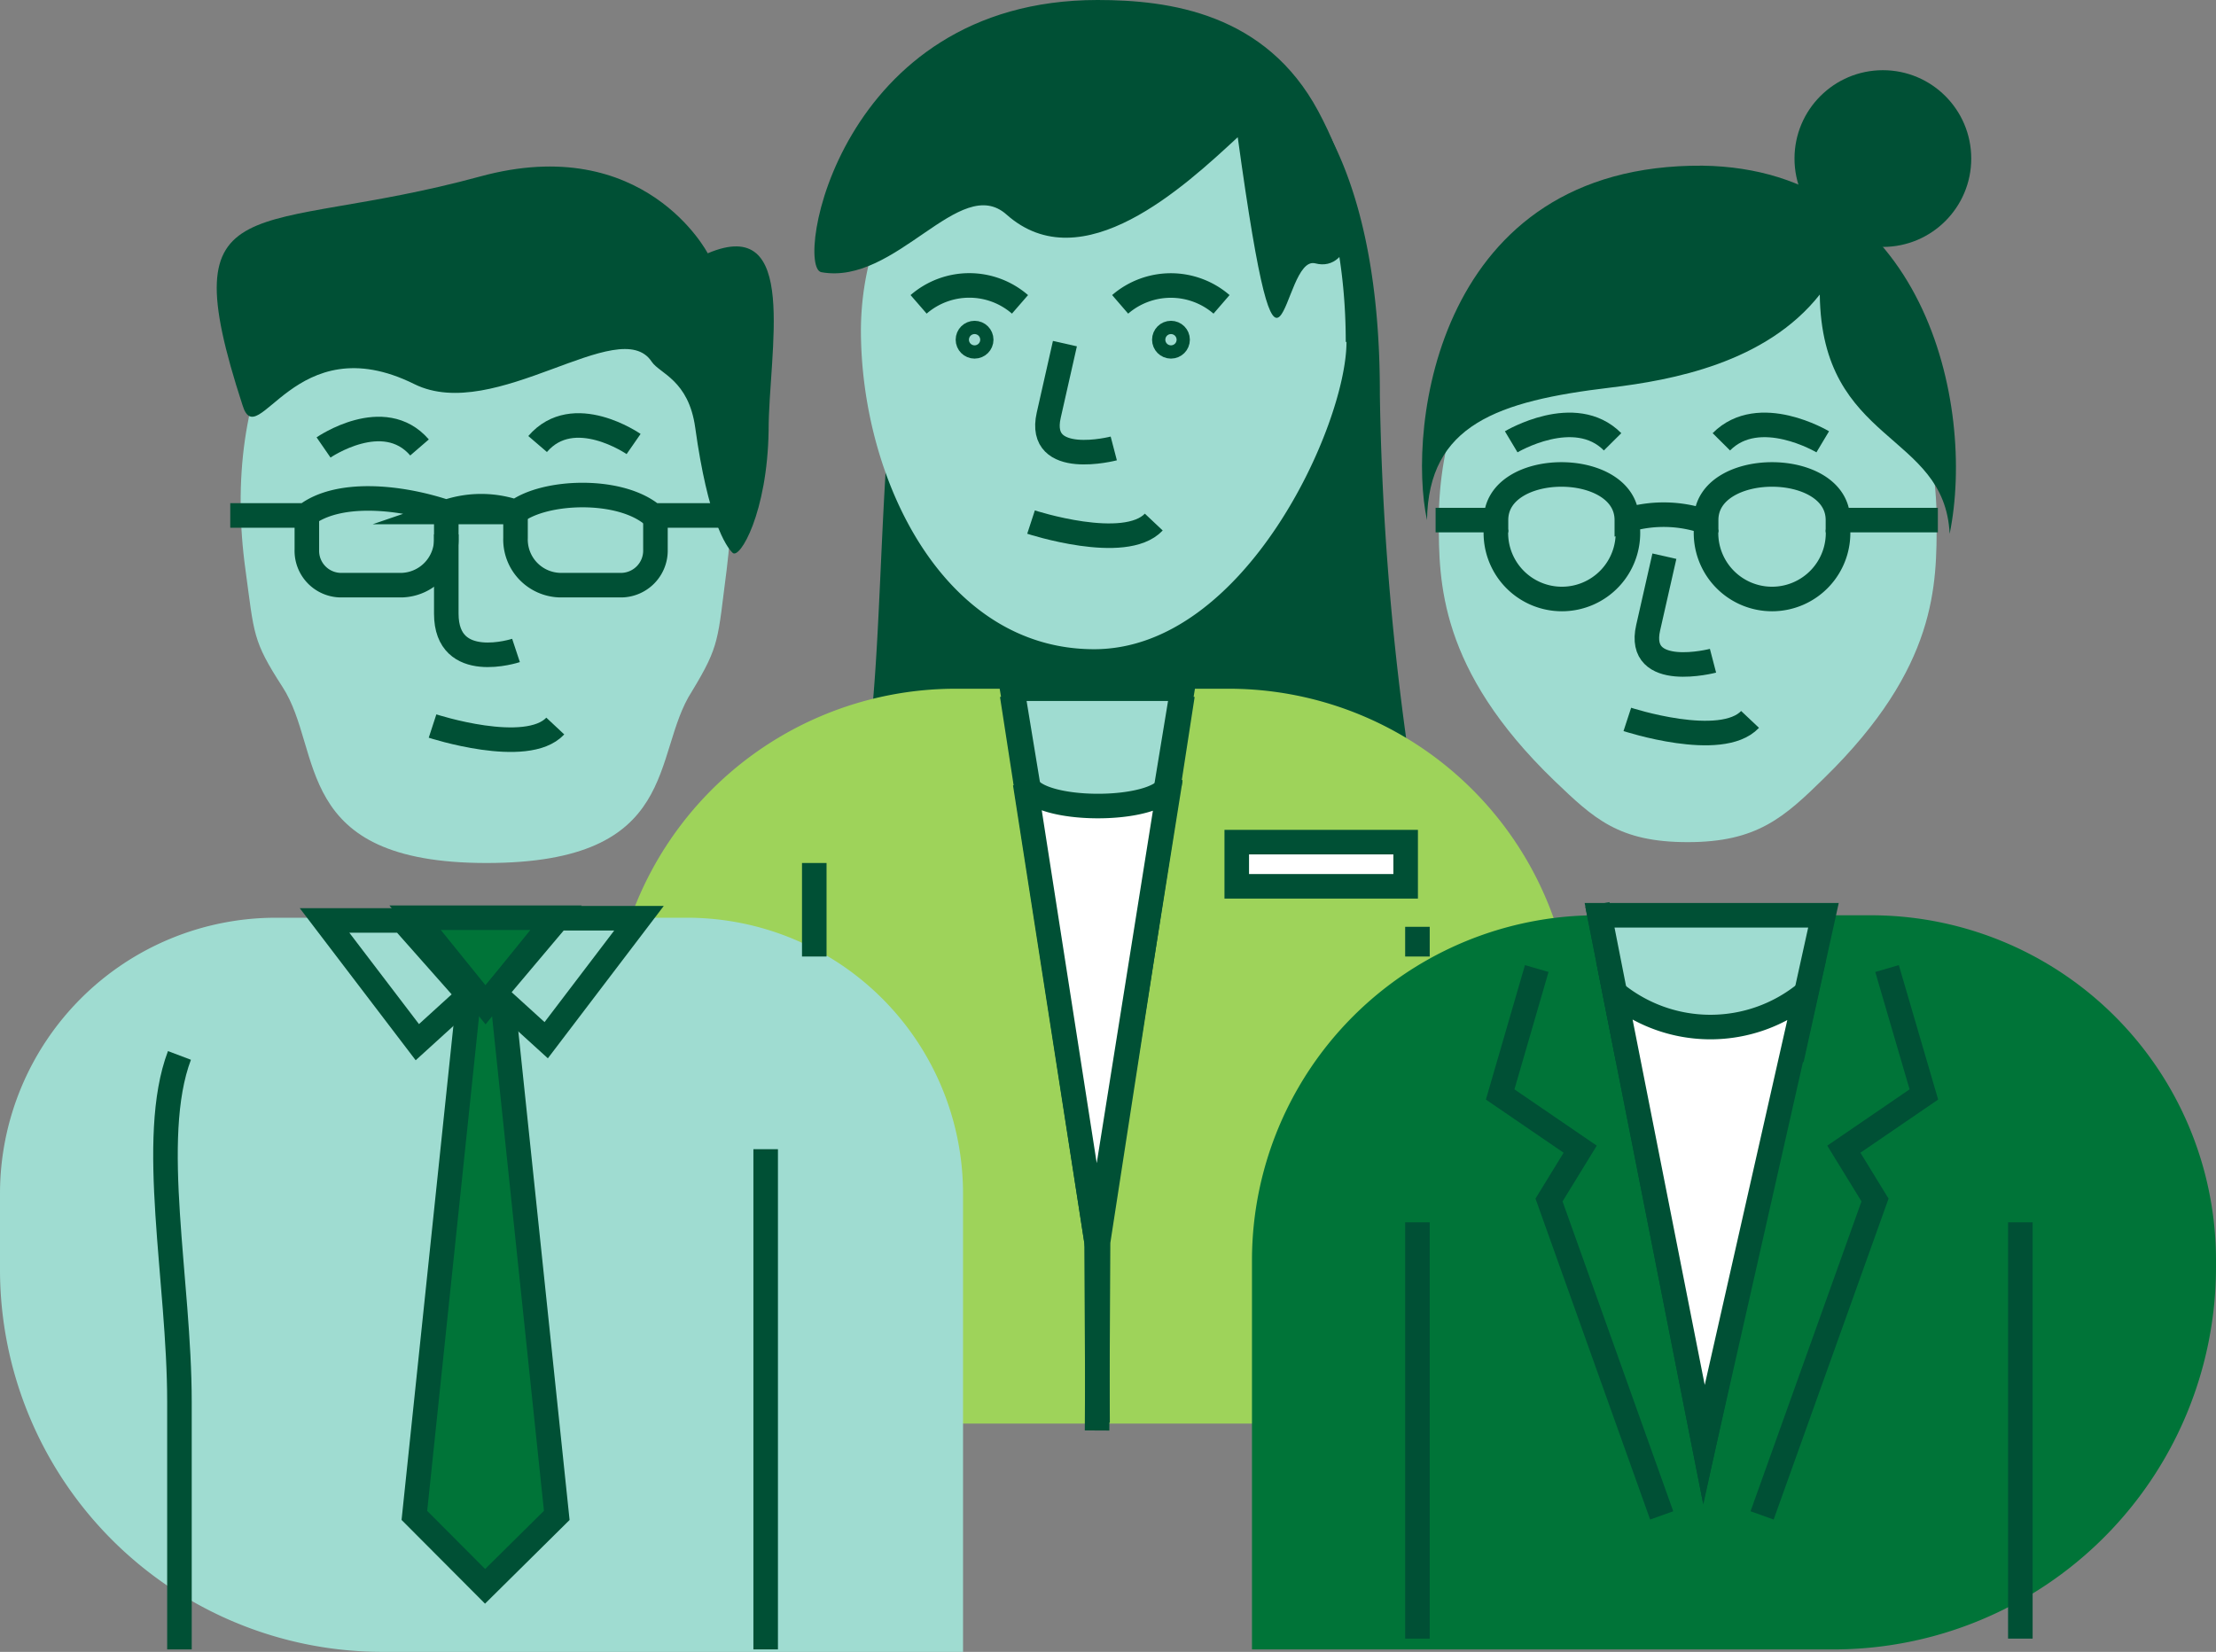
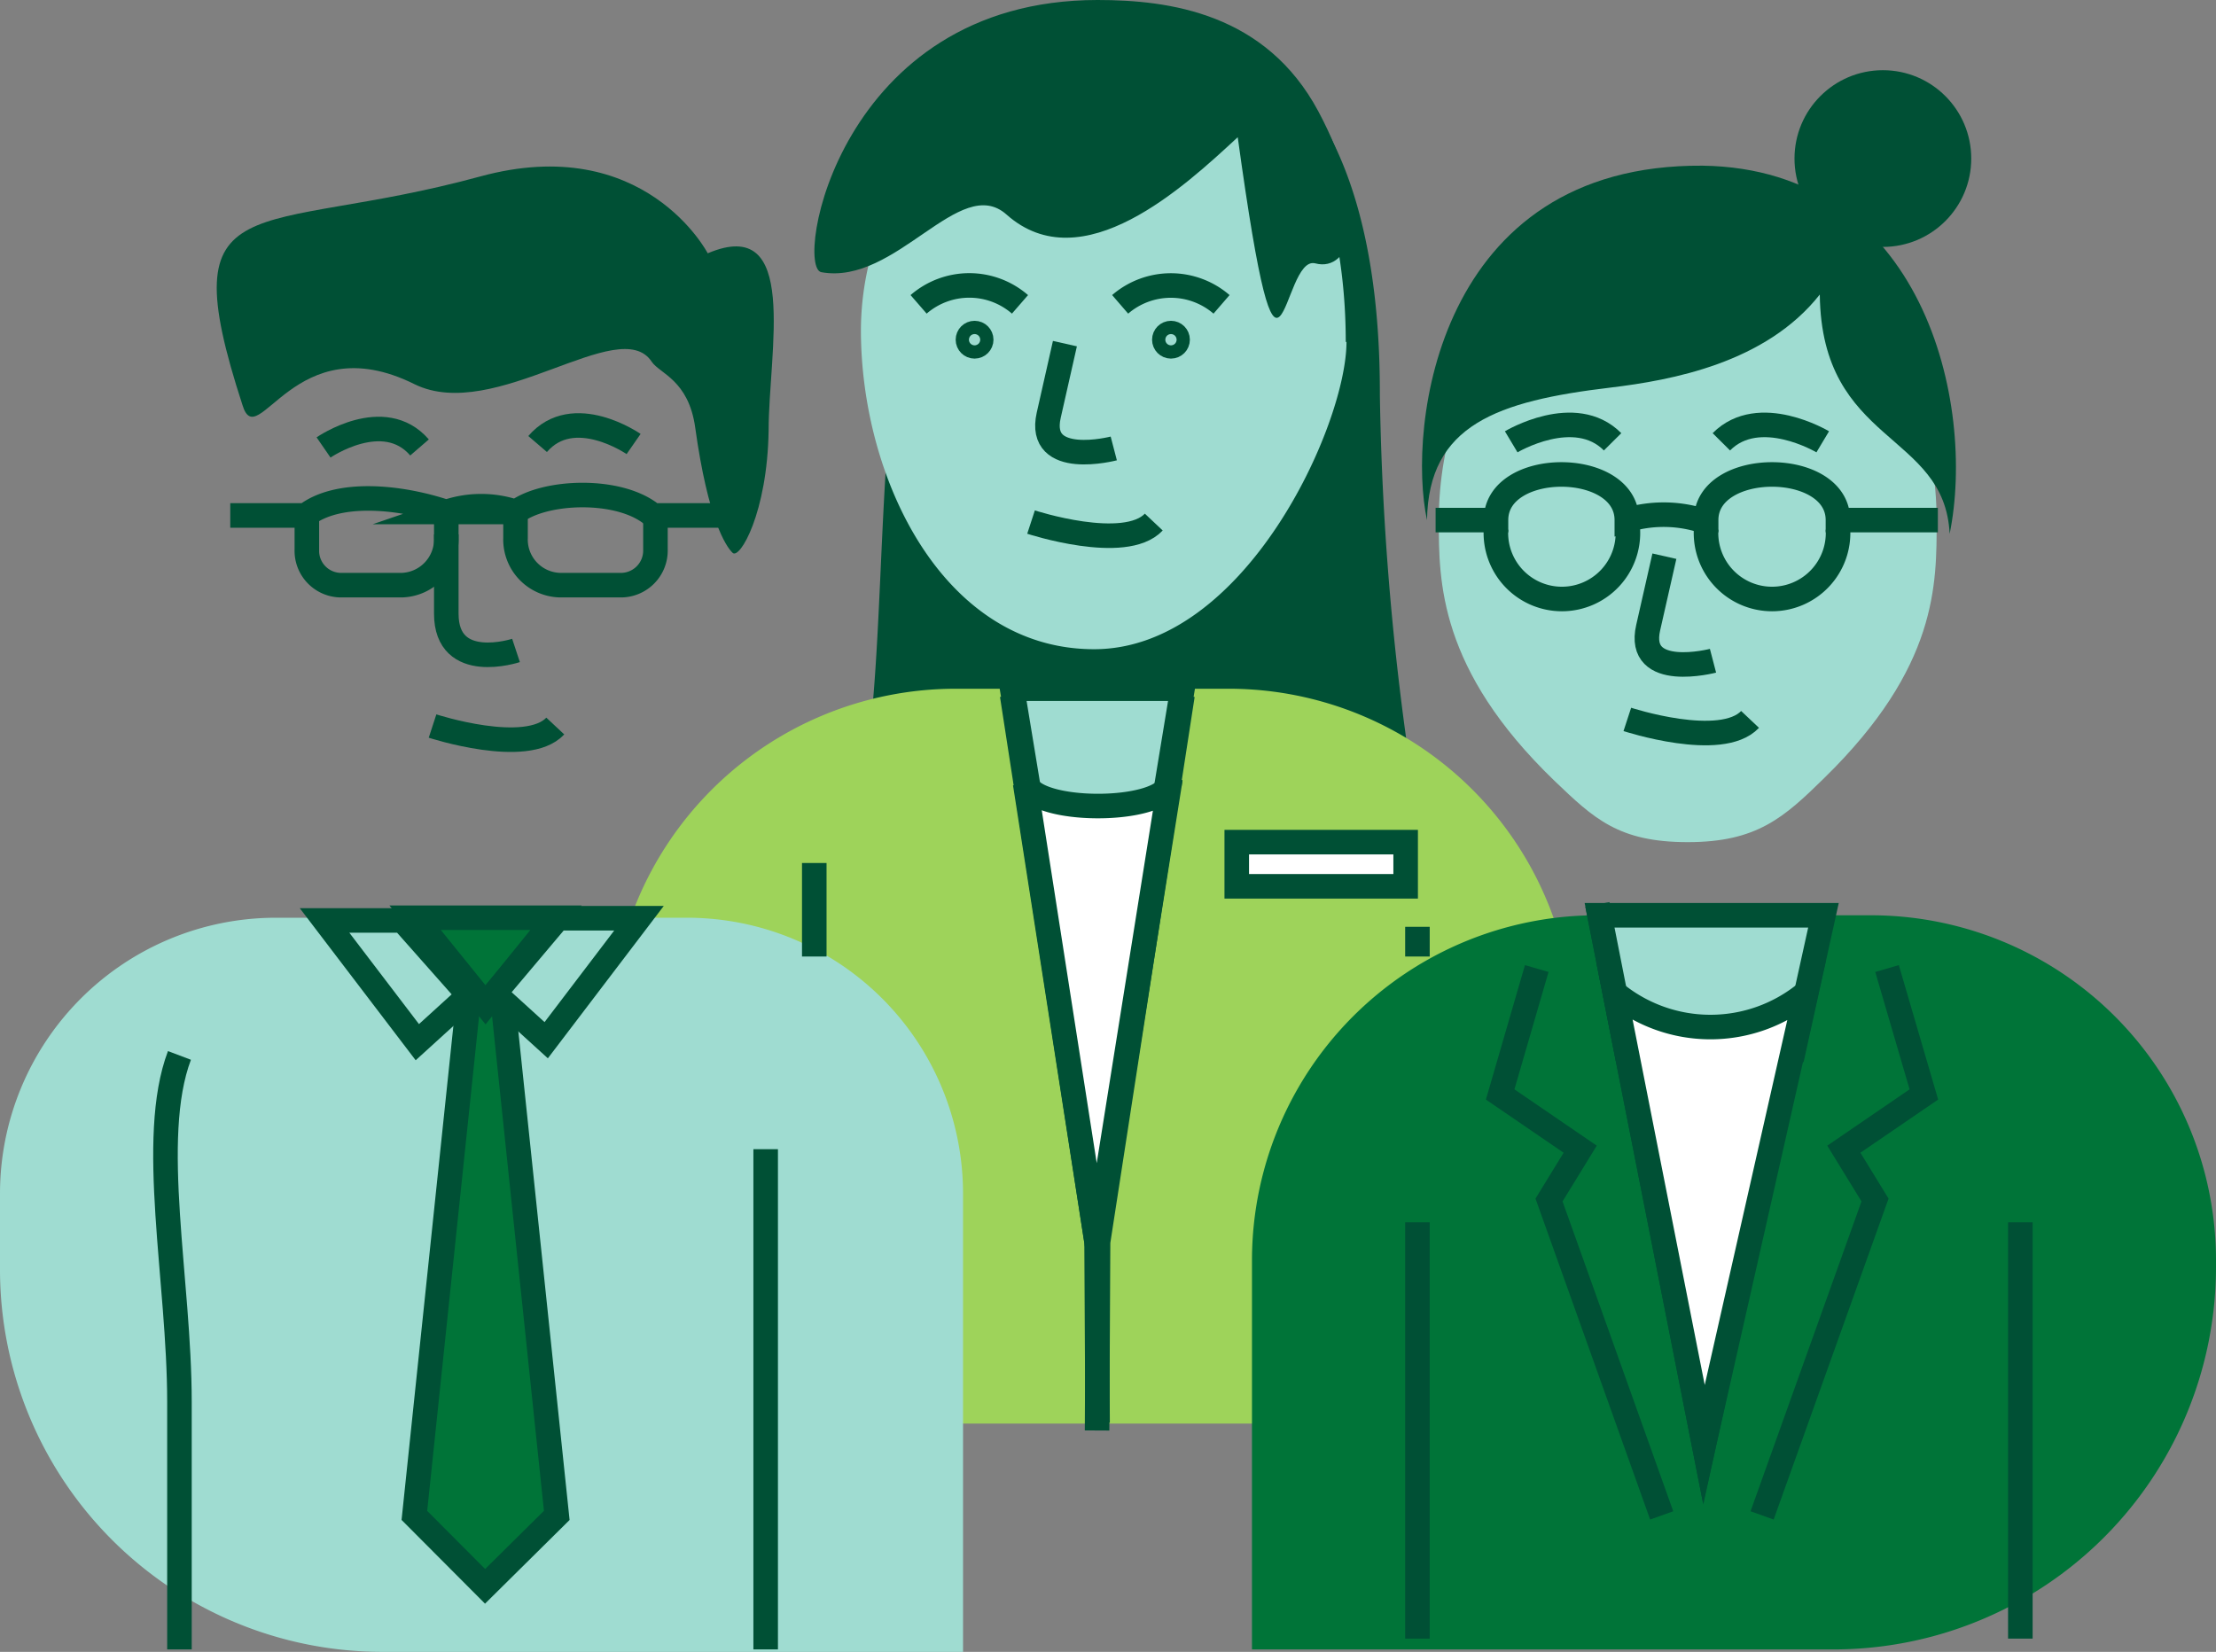
<svg xmlns="http://www.w3.org/2000/svg" viewBox="0 0 90.27 67.3">
  <rect x="0" y="0" width="90.27" height="67.3" fill="#808080" stroke="none" />
  <defs>
    <style>.cls-1{fill:#005035;}.cls-2,.cls-5{fill:#9fdcd1;}.cls-3{fill:#9ed35a;}.cls-4,.cls-7{fill:#007438;}.cls-5,.cls-6,.cls-7,.cls-8{stroke:#005035;stroke-miterlimit:10;}.cls-6{fill:none;}.cls-8{fill:#fff;}</style>
  </defs>
  <g id="Layer_2" data-name="Layer 2">
    <g id="Layer_1-2" data-name="Layer 1">
      <path class="cls-1" d="M35.07,32.11c-2,8.73,22.87,2.17,22.87,2.17a115.24,115.24,0,0,1-1.73-18.17c0-3.72-.35-15.42-10-15.42C33.66.69,37,23.37,35.07,32.11Z" />
      <path class="cls-2" d="M54.85,13.93c0,3.38-4.13,12.52-10.28,12.52s-9.5-6.95-9.5-13A11.79,11.79,0,0,1,46.82,1.7c5.86,0,8,6.36,8,12.23" />
      <path class="cls-3" d="M50,28.06H38.93A14.06,14.06,0,0,0,24.87,42.12V58H64.1V42.12A14.05,14.05,0,0,0,50,28.06Z" />
      <path class="cls-4" d="M65.1,37.29H76.21A14.06,14.06,0,0,1,90.27,51.35v.26A15.58,15.58,0,0,1,74.69,67.2H51a0,0,0,0,1,0,0V51.35A14.06,14.06,0,0,1,65.1,37.29Z" />
      <polygon class="cls-5" points="47.25 33.65 42.15 33.65 41.23 28.06 48.17 28.06 47.25 33.65" />
-       <path class="cls-2" d="M29.6,23.22c.9-7-1.78-14.36-9.82-14.36S9,16,10,23.22c.36,2.63.28,2.87,1.51,4.77,1.68,2.59.34,7.17,8.31,7.17s6.7-4.43,8.37-7C29.33,26.28,29.23,26.07,29.6,23.22Z" />
      <path class="cls-2" d="M11.24,37.39H28A11.24,11.24,0,0,1,39.23,48.63V67.3a0,0,0,0,1,0,0H15.58A15.58,15.58,0,0,1,0,51.72V48.63A11.24,11.24,0,0,1,11.24,37.39Z" />
      <path class="cls-6" d="M26.7,20.54v1.85a1.41,1.41,0,0,1-1.36,1.45H22.81A1.86,1.86,0,0,1,21,21.92V20.36" />
      <path class="cls-6" d="M18.18,20.36v1.56a1.87,1.87,0,0,1-1.8,1.92H13.85a1.4,1.4,0,0,1-1.35-1.45V20.54" />
      <path class="cls-6" d="M9.38,21h3.07c1.28-1,3.75-.8,5.73-.14a4.38,4.38,0,0,1,2.84,0c1.18-.89,4.25-1,5.58.14h3.57" />
      <path class="cls-6" d="M18.18,21.77V25c0,2.44,2.84,1.5,2.84,1.5" />
      <path class="cls-6" d="M43.38,14l-.66,2.92c-.49,2.17,2.65,1.35,2.65,1.35" />
      <path class="cls-6" d="M17.09,18.23c-1.46-1.69-3.91,0-3.91,0" />
      <path class="cls-6" d="M21.9,18.09c1.46-1.7,3.91,0,3.91,0" />
      <path class="cls-6" d="M41.55,12.4a3.15,3.15,0,0,0-4.13,0" />
      <path class="cls-6" d="M45.63,12.4a3.16,3.16,0,0,1,4.13,0" />
      <path class="cls-2" d="M78.89,21.21c0-6.64-4.54-12-10.14-12s-10.14,5.38-10.14,12c0,2.48,0,6.06,4.71,10.6,1.61,1.54,2.61,2.5,5.43,2.5s3.92-1,5.57-2.62C78.94,27.17,78.89,23.81,78.89,21.21Z" />
      <path class="cls-6" d="M67.8,22.66l-.66,2.91c-.5,2.17,2.64,1.35,2.64,1.35" />
      <path class="cls-6" d="M65.69,18c-1.54-1.55-4.13,0-4.13,0" />
      <path class="cls-6" d="M70.12,18c1.54-1.55,4.13,0,4.13,0" />
      <path class="cls-1" d="M58.13,21.19c.06-3.88,2.86-4.85,7.48-5.4,2.49-.3,6.32-1,8.52-3.79.07,6.13,5.09,5.57,5.29,9.75,1.08-5.29-1.06-14.87-10.06-15C58.51,6.67,57.32,17.44,58.13,21.19Z" />
      <circle class="cls-1" cx="76.7" cy="6.46" r="3.6" />
      <path class="cls-6" d="M58.48,21.19h2.46c0-2.48,5.33-2.48,5.33,0h0a5.19,5.19,0,0,1,3,0h.23c0-2.48,5.37-2.48,5.37,0h4.07" />
      <path class="cls-6" d="M60.94,21.55a2.69,2.69,0,1,0,5.37,0" />
      <path class="cls-6" d="M69.5,21.55a2.69,2.69,0,1,0,5.37,0" />
      <path class="cls-1" d="M53.7,4.53c2.25,4.21,1.31,6.58-.12,6.2s-1.37,7.84-3.16-5.14c-2.16,2-6.34,5.89-9.42,3.15-1.9-1.69-4.49,2.9-7.54,2.35C32.35,10.9,34.15,0,44.71,0,47.65,0,51.56.54,53.7,4.53Z" />
      <path class="cls-1" d="M29.84,22.52c-.27-.26-1-1.35-1.52-5.1-.27-1.94-1.45-2.2-1.77-2.68-1.31-2-6.39,2.53-9.67.91-4.89-2.43-6.38,2.88-7,.86-3-9.21.48-6.81,9.68-9.32,6.7-1.83,9.27,3.13,9.27,3.13,3.76-1.6,2.48,4,2.48,7.22C31.26,20.89,30.13,22.82,29.84,22.52Z" />
      <path class="cls-7" d="M19.16,40,16.88,61.74l2.88,2.89,2.92-2.89L20.4,40C20.31,39,19.25,39,19.16,40Z" />
      <path class="cls-6" d="M7.31,43c-1.28,3.38,0,9.18,0,14.12V67.2" />
      <line class="cls-6" x1="31.19" y1="46.82" x2="31.19" y2="67.2" />
      <polyline class="cls-6" points="65.07 36.85 69.41 58.84 74.12 37.29" />
      <polygon class="cls-5" points="73.07 42.77 66.24 42.77 65.16 37.29 74.28 37.29 73.07 42.77" />
      <line class="cls-6" x1="82.3" y1="49.8" x2="82.3" y2="66.76" />
      <line class="cls-6" x1="57.74" y1="49.8" x2="57.74" y2="66.76" />
      <polyline class="cls-6" points="76.87 39.46 78.37 44.59 75.11 46.82 76.38 48.89 71.78 61.74" />
      <polyline class="cls-6" points="62.6 39.46 61.11 44.59 64.37 46.82 63.1 48.89 67.69 61.74" />
      <path class="cls-8" d="M65.78,40.45a6.14,6.14,0,0,0,7.79,0L69.41,58.84Z" />
      <polyline class="cls-6" points="48.17 28.32 44.73 50.6 44.69 58.28" />
      <polyline class="cls-6" points="41.23 28.32 44.67 50.6 44.71 57.96" />
      <rect class="cls-8" x="50.38" y="34.31" width="6.88" height="1.8" />
      <path class="cls-8" d="M41.76,31.92,44.67,50.6l3-18.82c0,1.27-4.77,1.4-5.72.38a.57.57,0,0,1-.16-.38" />
      <line class="cls-6" x1="33.17" y1="35.16" x2="33.17" y2="38.97" />
      <line class="cls-6" x1="57.74" y1="37.76" x2="57.74" y2="38.97" />
      <circle class="cls-6" cx="47.7" cy="13.84" r="0.27" />
      <circle class="cls-6" cx="39.7" cy="13.84" r="0.27" />
      <path class="cls-6" d="M17.62,29.58s3.83,1.25,5,0" />
      <path class="cls-6" d="M42,21.27s3.82,1.25,5,0" />
      <path class="cls-6" d="M66.29,29.31s3.82,1.25,5,0" />
      <polygon class="cls-7" points="22.65 37.39 16.91 37.39 19.78 40.94 22.65 37.39" />
      <polygon class="cls-5" points="26.03 37.41 22.25 42.38 20.15 40.47 22.73 37.41 26.03 37.41" />
      <polygon class="cls-5" points="13.22 37.5 17 42.46 19.1 40.55 16.4 37.5 13.22 37.5" />
    </g>
  </g>
</svg>